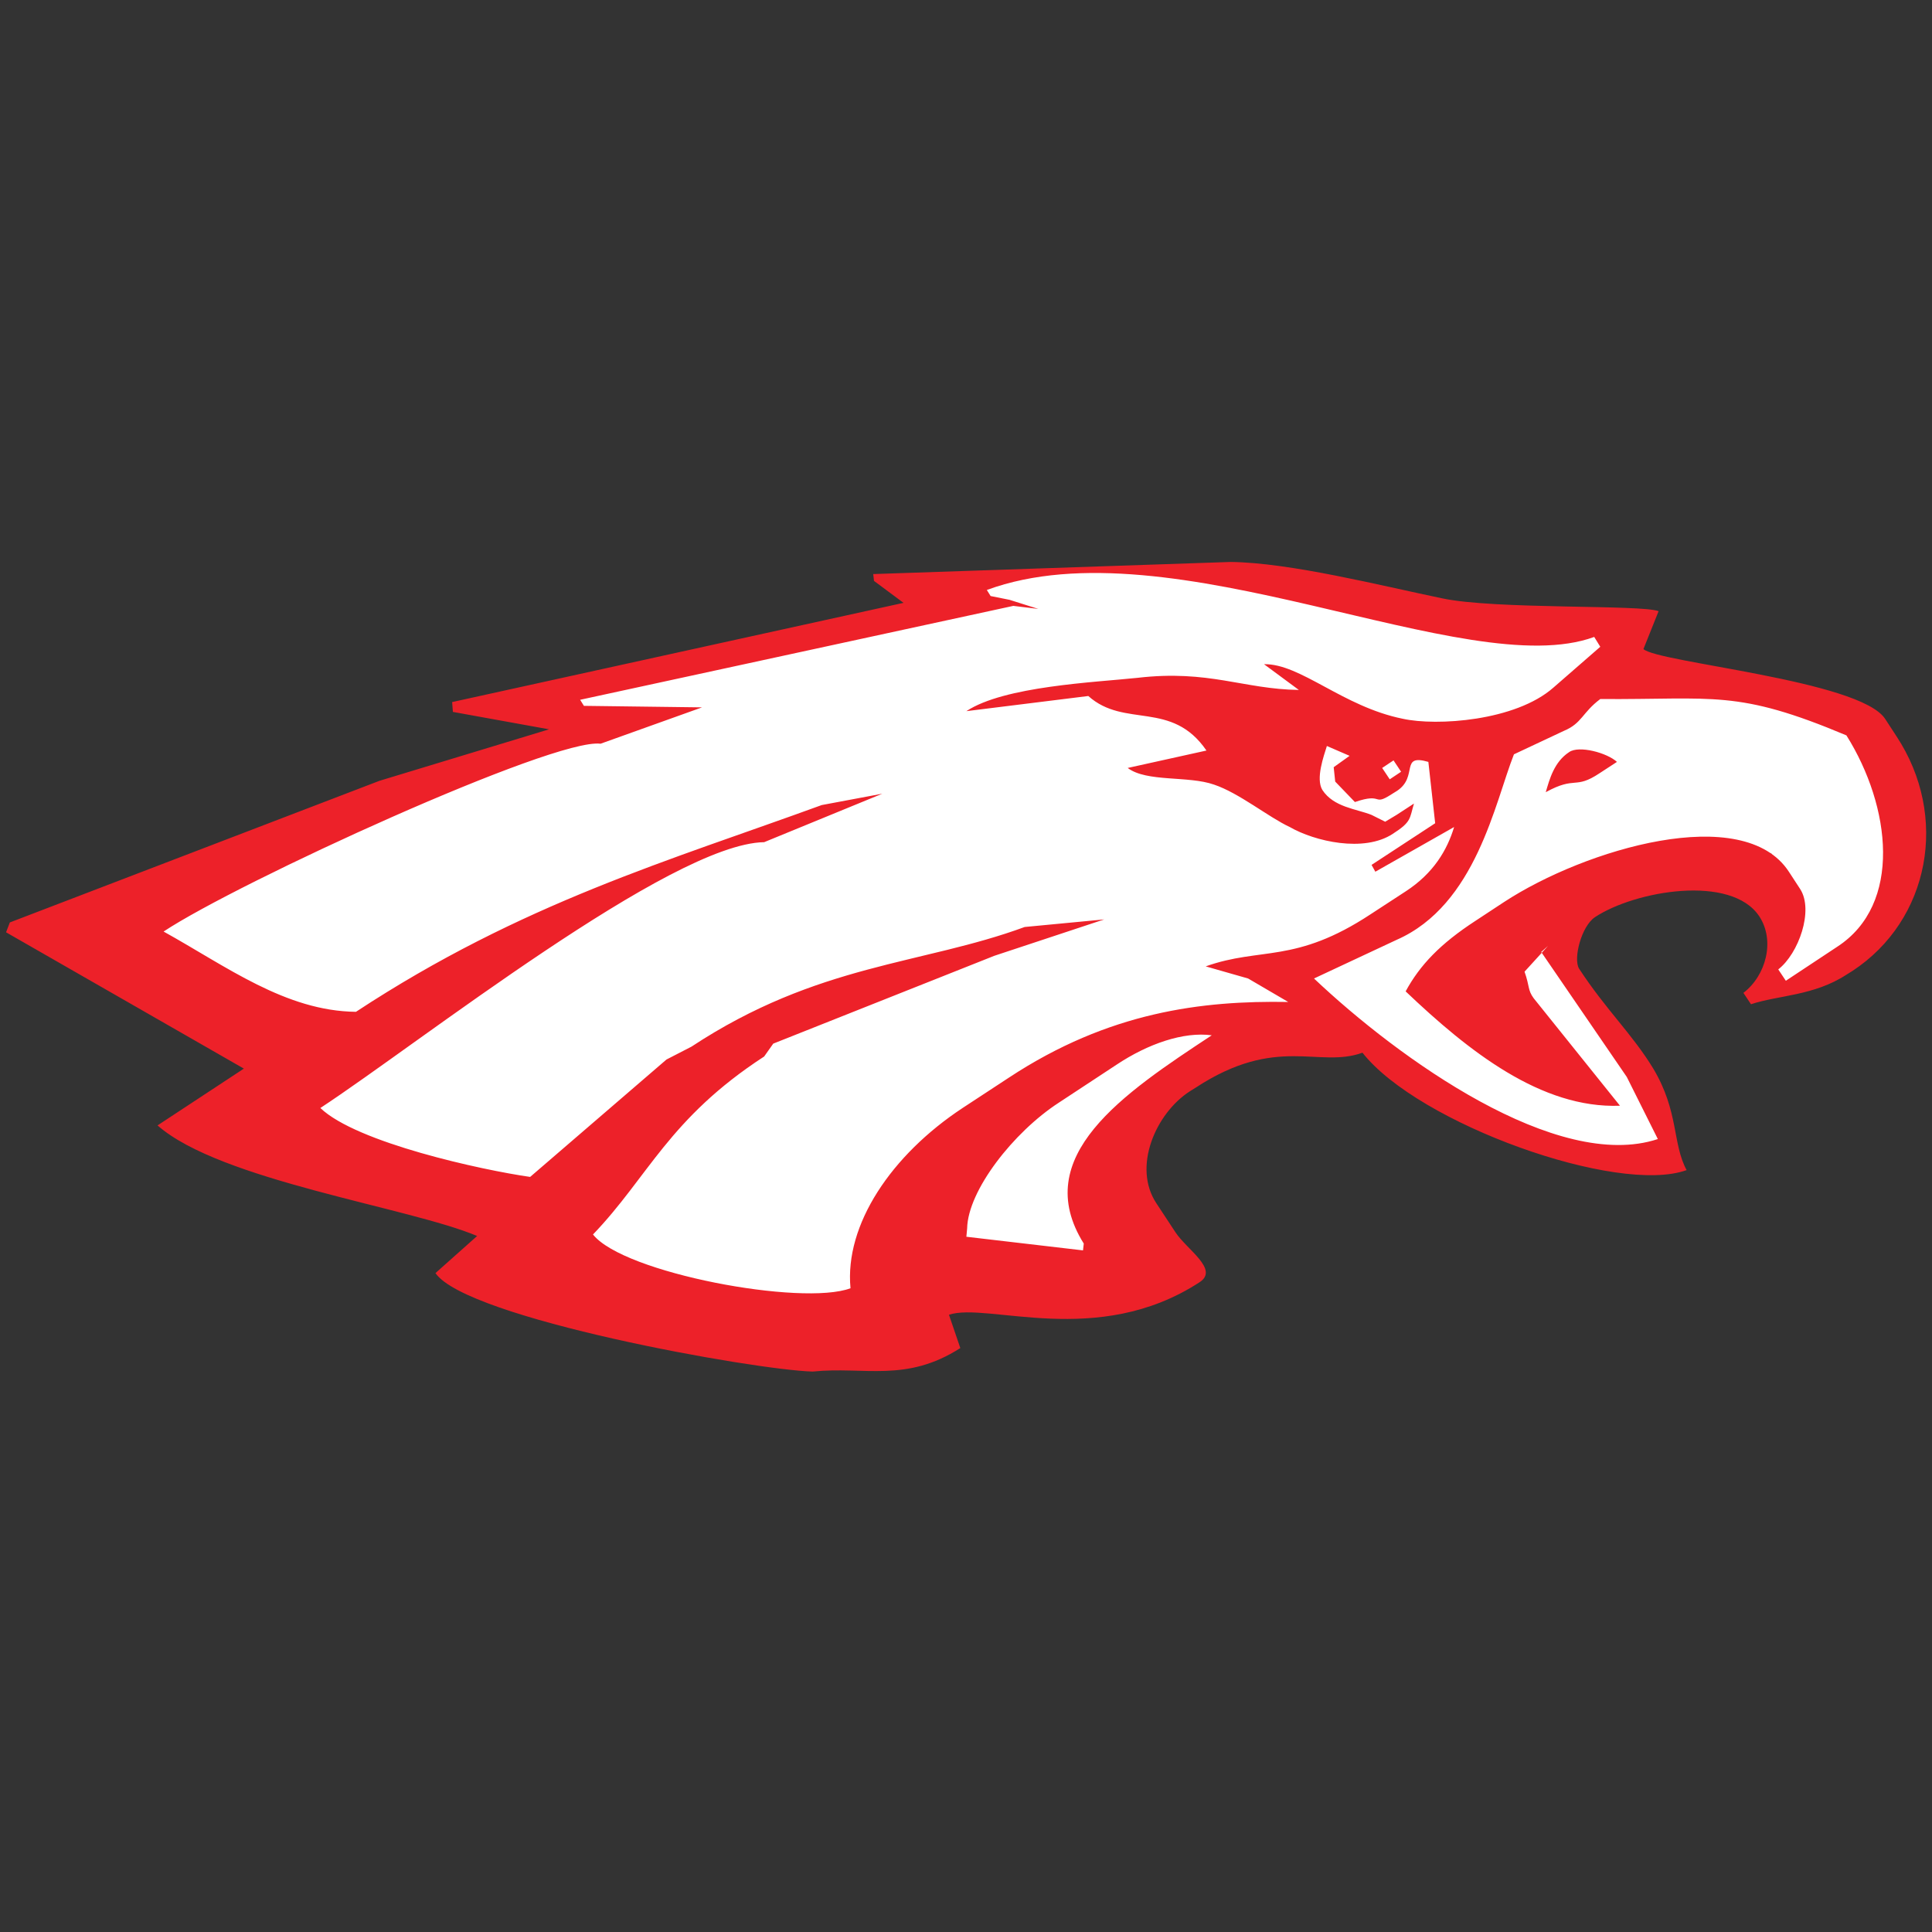
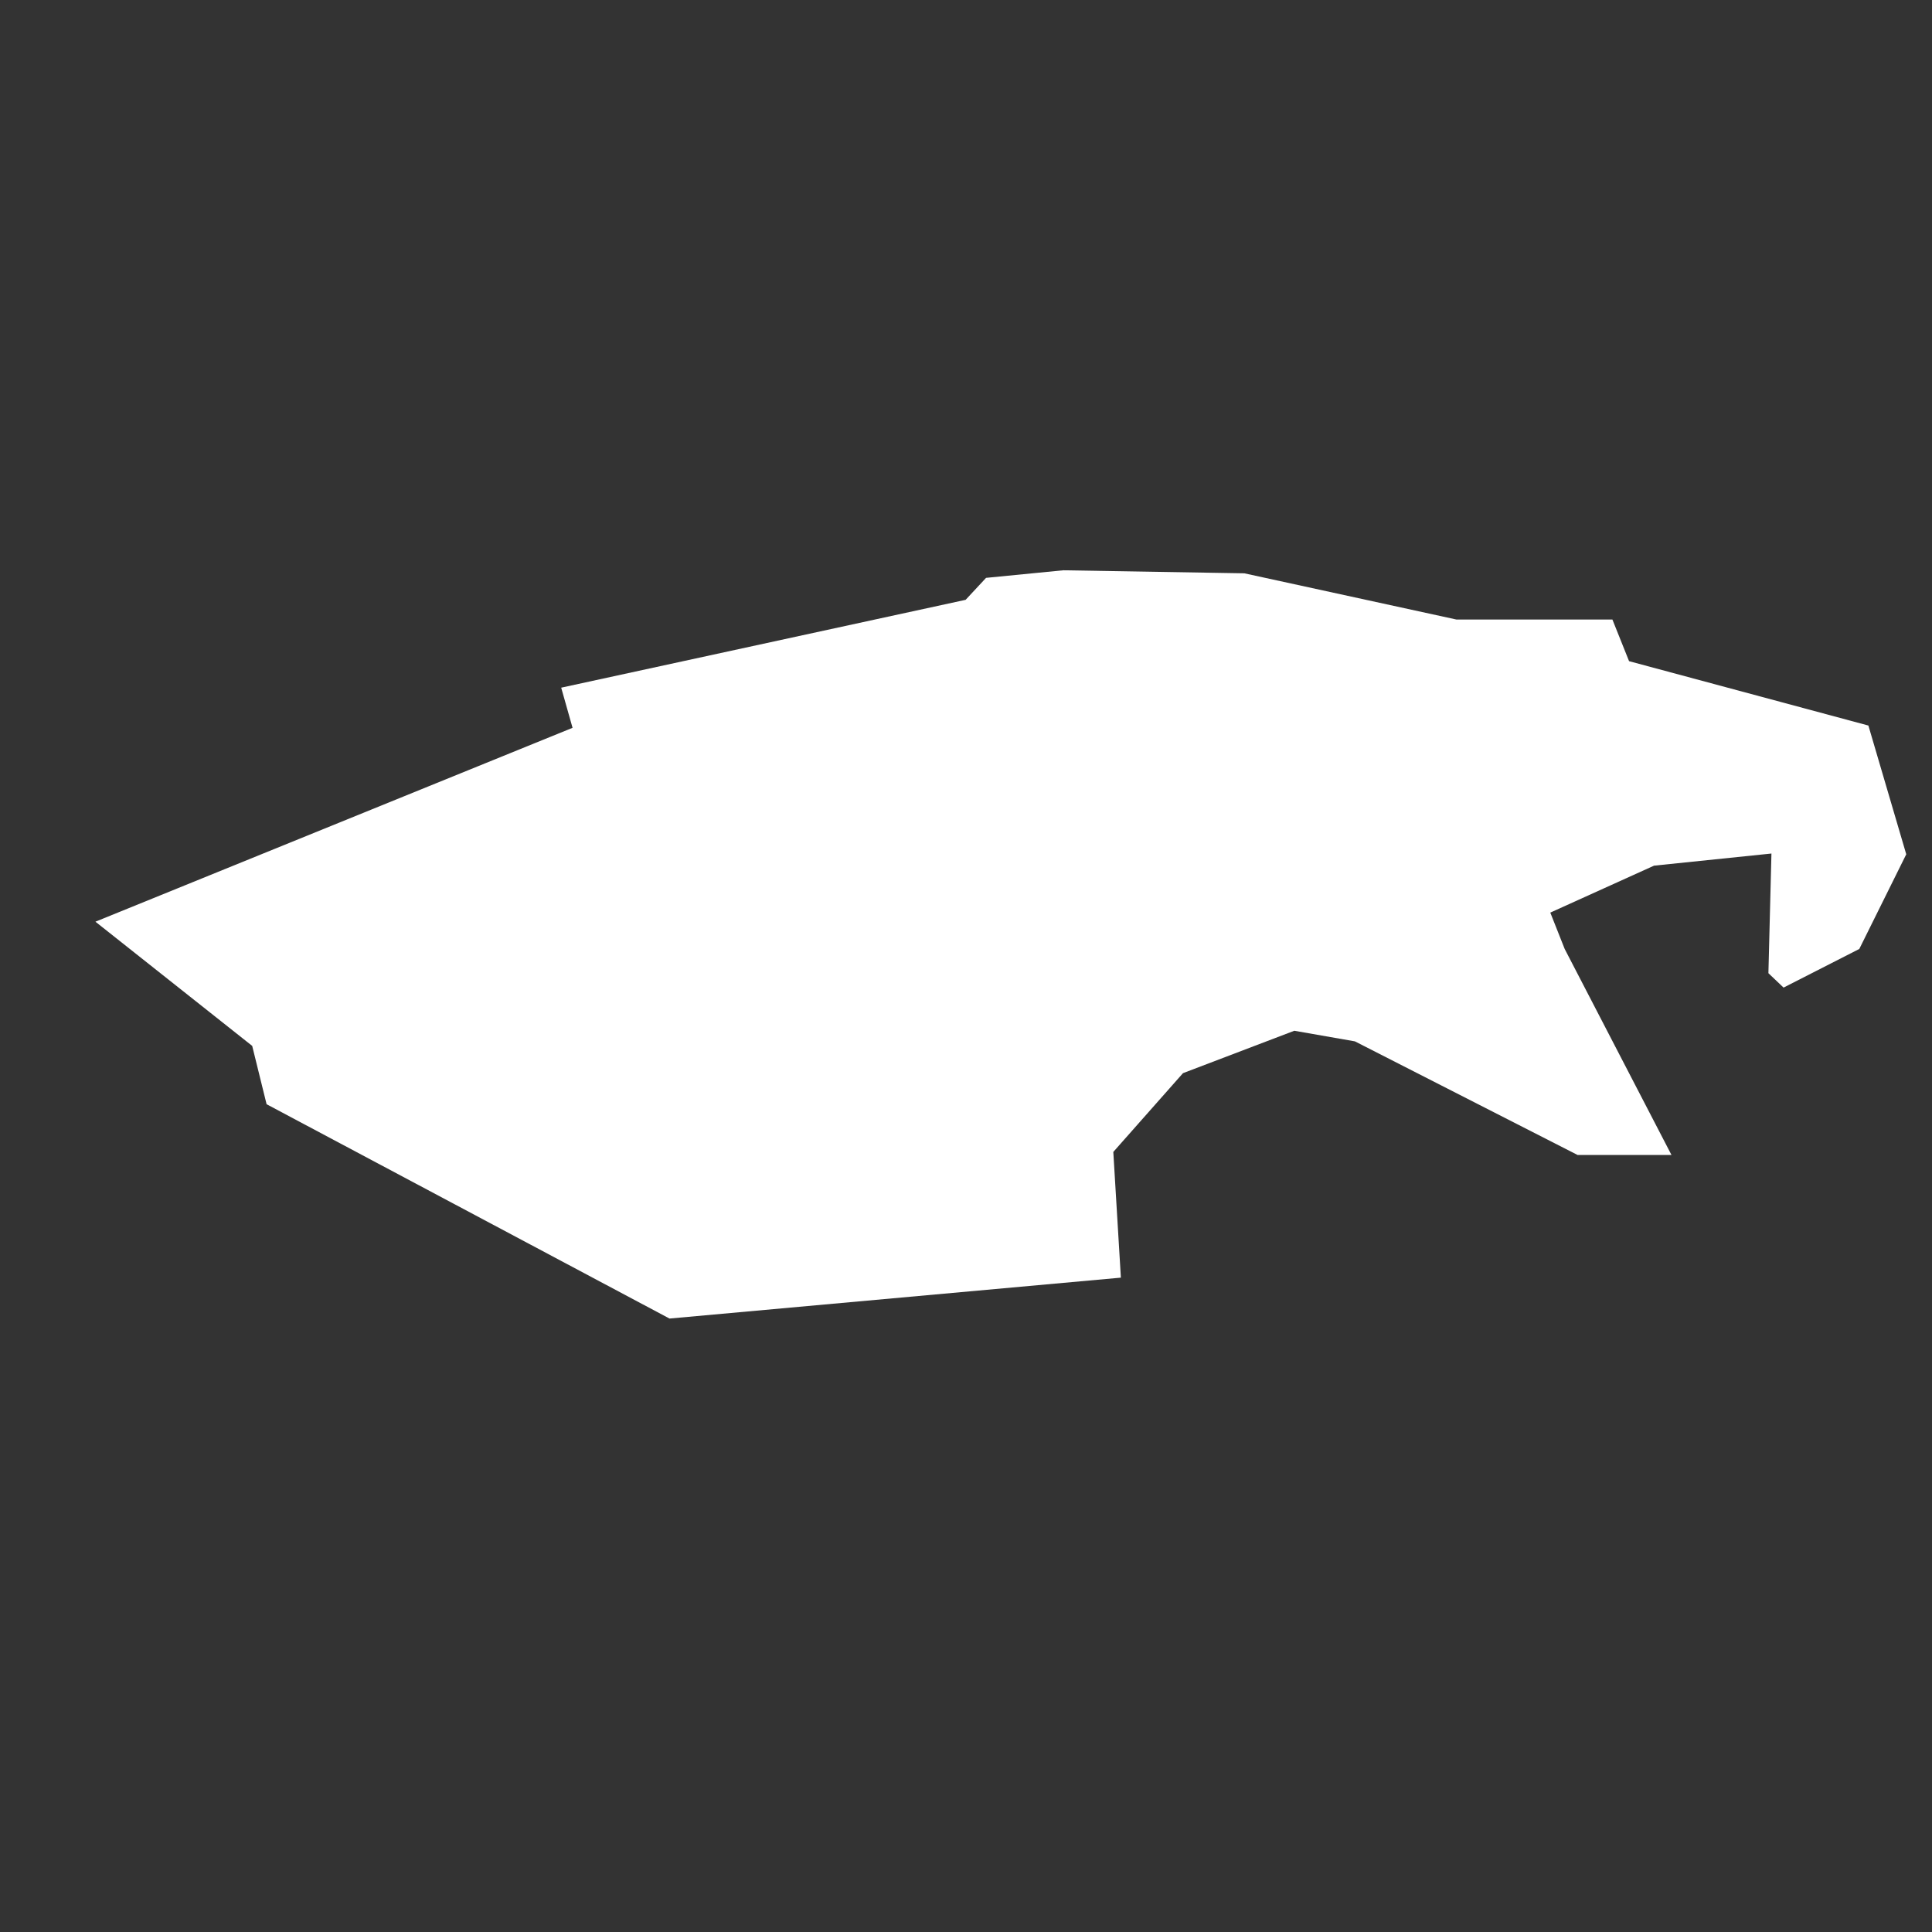
<svg xmlns="http://www.w3.org/2000/svg" version="1.1" id="Layer_1" x="0px" y="0px" viewBox="0 0 255.1 255.1" style="enable-background:new 0 0 255.1 255.1;" xml:space="preserve">
  <rect x="0" y="0" width="255.1" height="255.1" fill="#333333" stroke="none" />
  <style type="text/css">
	.st0{fill-rule:evenodd;clip-rule:evenodd;fill:#FFFFFF;}
	.st1{fill-rule:evenodd;clip-rule:evenodd;fill:#ED2129;}
</style>
  <polygon class="st0" points="12.6,121.7 75.6,96.1 74.1,90.8 127.5,79.2 130.2,76.3 140.4,75.3 164.3,75.7 192.3,81.8 212.9,81.8   215.1,87.3 246.7,95.8 251.7,112.8 245.5,125.3 235.5,130.4 233.5,128.5 233.9,112.7 218.4,114.3 204.7,120.5 206.6,125.3   220.7,152.5 208.3,152.5 178.9,137.5 170.9,136.1 156.2,141.7 147,152.1 148,168.7 88.4,174.1 35.2,145.8 33.3,138.1 " />
  <g>
-     <path class="st1" d="M243.8,97.1c-14.5-6.1-17.4-4.7-32.5-4.8c-2.4,1.8-2.4,3.2-4.8,4.2l-6.6,3.1c-2.5,6.3-5,19.9-15.5,24.5   l-10.9,5.1c11.2,10.6,32.1,25.6,45.4,21.2l-4.1-8.2l-11.3-16.5l0.9-0.8l-3.1,3.4c0.7,2,0.4,2.4,1.2,3.5l11.4,14.2   c-10.4,0.4-20-7.2-28.3-15.1c1.9-3.5,4.6-6.3,9.2-9.3l3.8-2.5c10.7-7,31.6-13.2,37.6-4l1.5,2.3c1.8,2.8-0.2,8.5-2.9,10.6l1,1.5   l6.8-4.5C251.2,119.4,249.7,106.5,243.8,97.1L243.8,97.1z M76.6,92.4l0.5,0.8l15.6,0.2l-13.4,4.8c-6.2-0.8-47.9,18.3-57.7,24.8   c8.3,4.6,16.1,10.5,25.4,10.6c21.9-14.4,41.5-20,61.5-27.3l8-1.5l-15.6,6.4c-12.3,0.2-45.5,26.5-58.6,35.1   c4.8,4.6,21.4,8.2,27.7,9.1l18-15.5l3.3-1.7c16.7-11,30.4-10.8,44-15.8l10.5-1l-14.5,4.8l-29.2,11.6l-1.2,1.7   c-12.6,8.2-15.3,15.9-22.6,23.5c4,5.1,27.6,9.5,34,7.1c-0.8-8.4,5.4-17.6,14.8-23.8l6.1-4c13.2-8.7,25.5-10.2,36.9-10l-5.3-3.1   l-5.6-1.6c7.3-2.6,11.8-0.3,21.8-6.9l4.6-3c3.7-2.4,5.5-5.5,6.4-8.5l-10.4,5.9l-0.5-0.9l8.4-5.5l-0.9-8.1c-3.8-1.1-1.3,1.9-4.1,3.8   l-0.8,0.5c-2.5,1.6-1-0.3-4.8,1l-2.6-2.7l-0.2-1.9l2.1-1.5l-3-1.3c-0.4,1.3-1.5,4.3-0.6,5.8c1.5,2.3,4.5,2.5,6.5,3.3l1.8,0.9   l1.5-0.9l2.3-1.5c-0.6,2-0.3,2.4-2.8,4c-3.8,2.5-10.3,1-13.6-0.9c-2.8-1.3-6.7-4.5-10-5.6c-3.4-1.2-8.9-0.3-11.4-2.2l10.4-2.3   c-4.6-6.7-10.8-2.9-15.6-7.2l-16.1,2c5-3.3,16.9-3.8,22.6-4.4c9.4-1.1,14,1.5,21.3,1.6l-4.6-3.4c4.8-0.1,10.4,5.6,18.3,7.2   c4.5,1,14.9,0.3,19.9-4.1l6.2-5.4l-0.8-1.3c-16.9,6.2-55.7-15.2-80.2-6.2l0.5,0.8l2.5,0.5l3.8,1.2l-3.3-0.4L76.6,92.4L76.6,92.4z    M213.5,100.6l-2.3,1.5c-3.3,2.2-3.1,0.3-7.1,2.5c0.5-1.7,1.1-4,3.1-5.3C208.5,98.4,212.2,99.4,213.5,100.6L213.5,100.6z    M160,136.7c-3.7-0.5-8.4,1.1-12.6,3.9l-7.6,5c-6,3.9-12,11.6-12.1,16.6l-0.1,1.1l15.4,1.8l0.1-0.9   C135.9,152.7,148.3,144.4,160,136.7L160,136.7z M185,101.9l-1-1.5l-1.5,1l1,1.5L185,101.9L185,101.9z M162.5,74.2   c7.9,0.1,19.7,3.1,27.9,4.8c7,1.5,26.3,0.8,28.6,1.7l-2,5c1.9,1.8,28.5,4.1,31.9,9.2l1.5,2.3c7,10.6,4.4,24.3-5.8,31l-0.8,0.5   c-4.3,2.8-9,2.7-12.6,3.9l-1-1.5c3-2.3,4.2-6.9,2.1-10.1c-3.7-5.6-16.4-3.4-21.7,0.1c-1.8,1.2-2.9,5.5-2.1,6.8   c3.6,5.5,7,8.6,9.8,13.2c3.4,5.7,2.5,9.9,4.4,13.4c-9.1,3.3-35.4-6.1-42.8-15.5c-5.8,2.1-11.3-2.4-22,4.6l-0.8,0.5   c-4.5,2.9-7.6,10-4.4,14.8l2.5,3.8c1.5,2.3,5.8,4.9,3.2,6.6c-13.5,8.8-28,2.6-33.1,4.3l1.5,4.4c-7.2,4.6-12.6,2.4-19.5,3.1   c-7.7-0.2-45.7-7-49.8-13l5.5-4.9c-9-3.8-33.9-7.3-42.2-14.6l11.4-7.5l-31.4-18l0.5-1.3l48.8-18.7l22.4-6.8L59.8,94l-0.1-1.3   l59.6-13.1l-3.9-2.9l-0.1-0.9L162.5,74.2L162.5,74.2z" />
-   </g>
+     </g>
</svg>